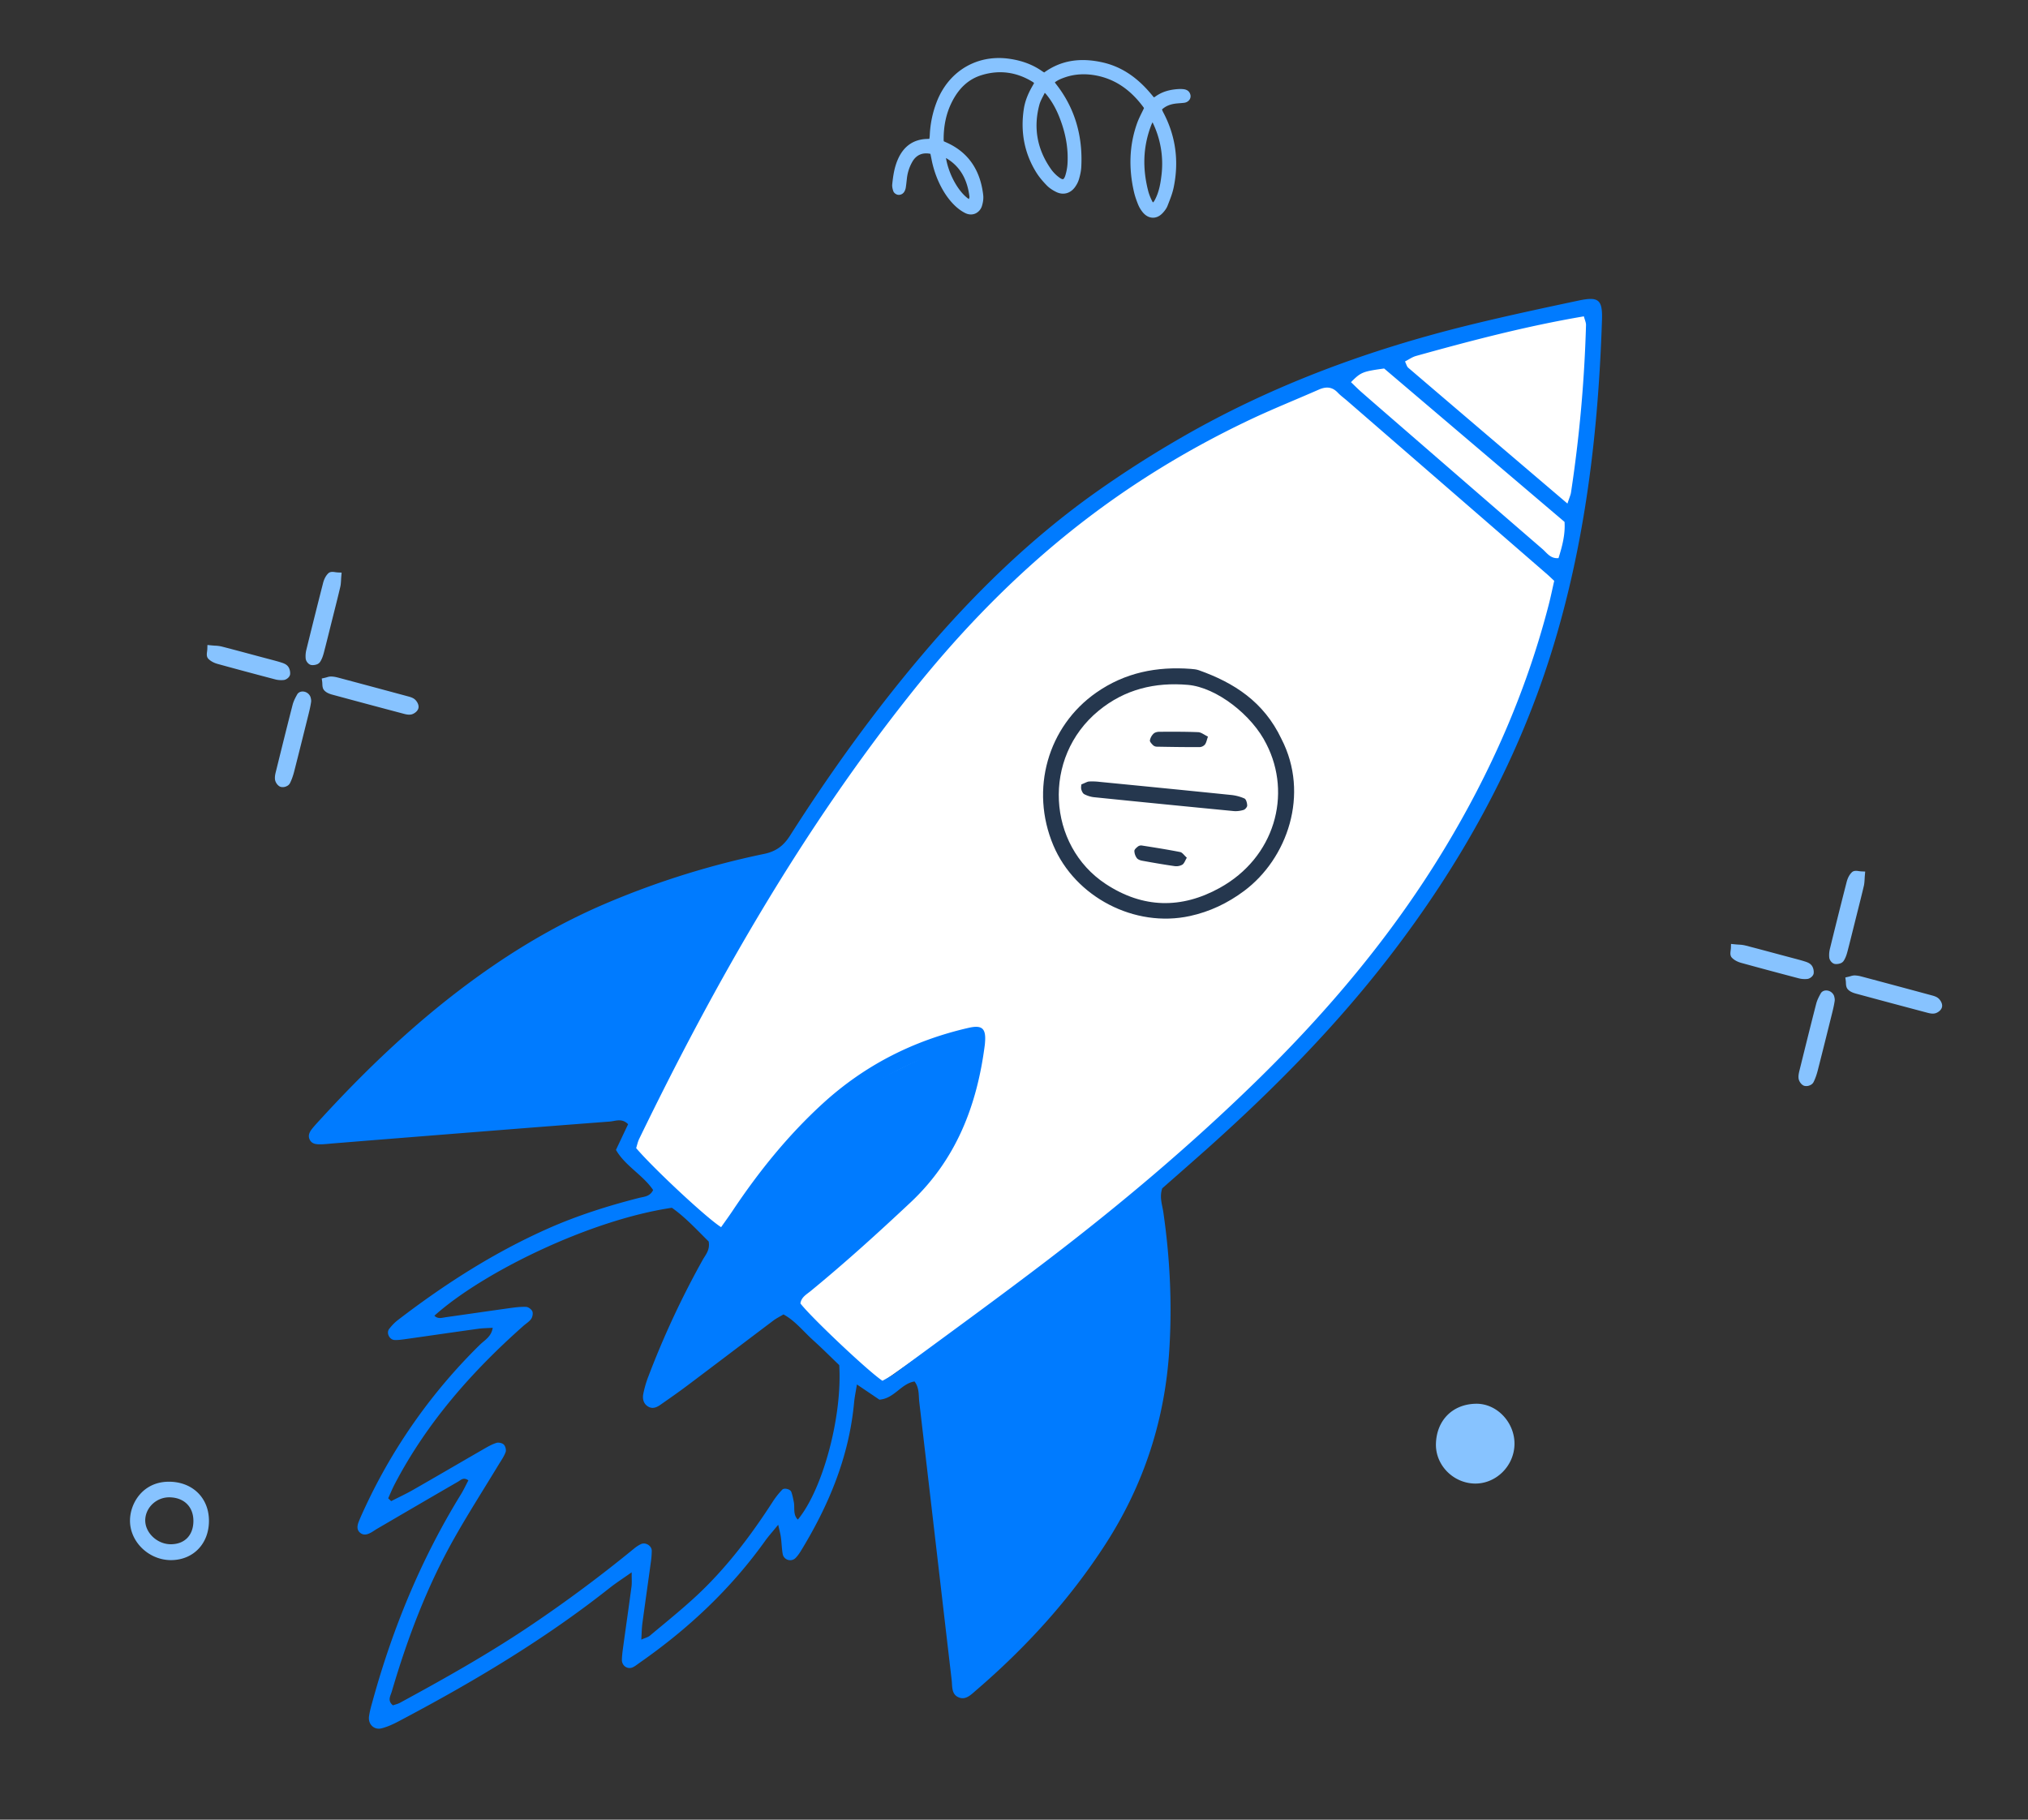
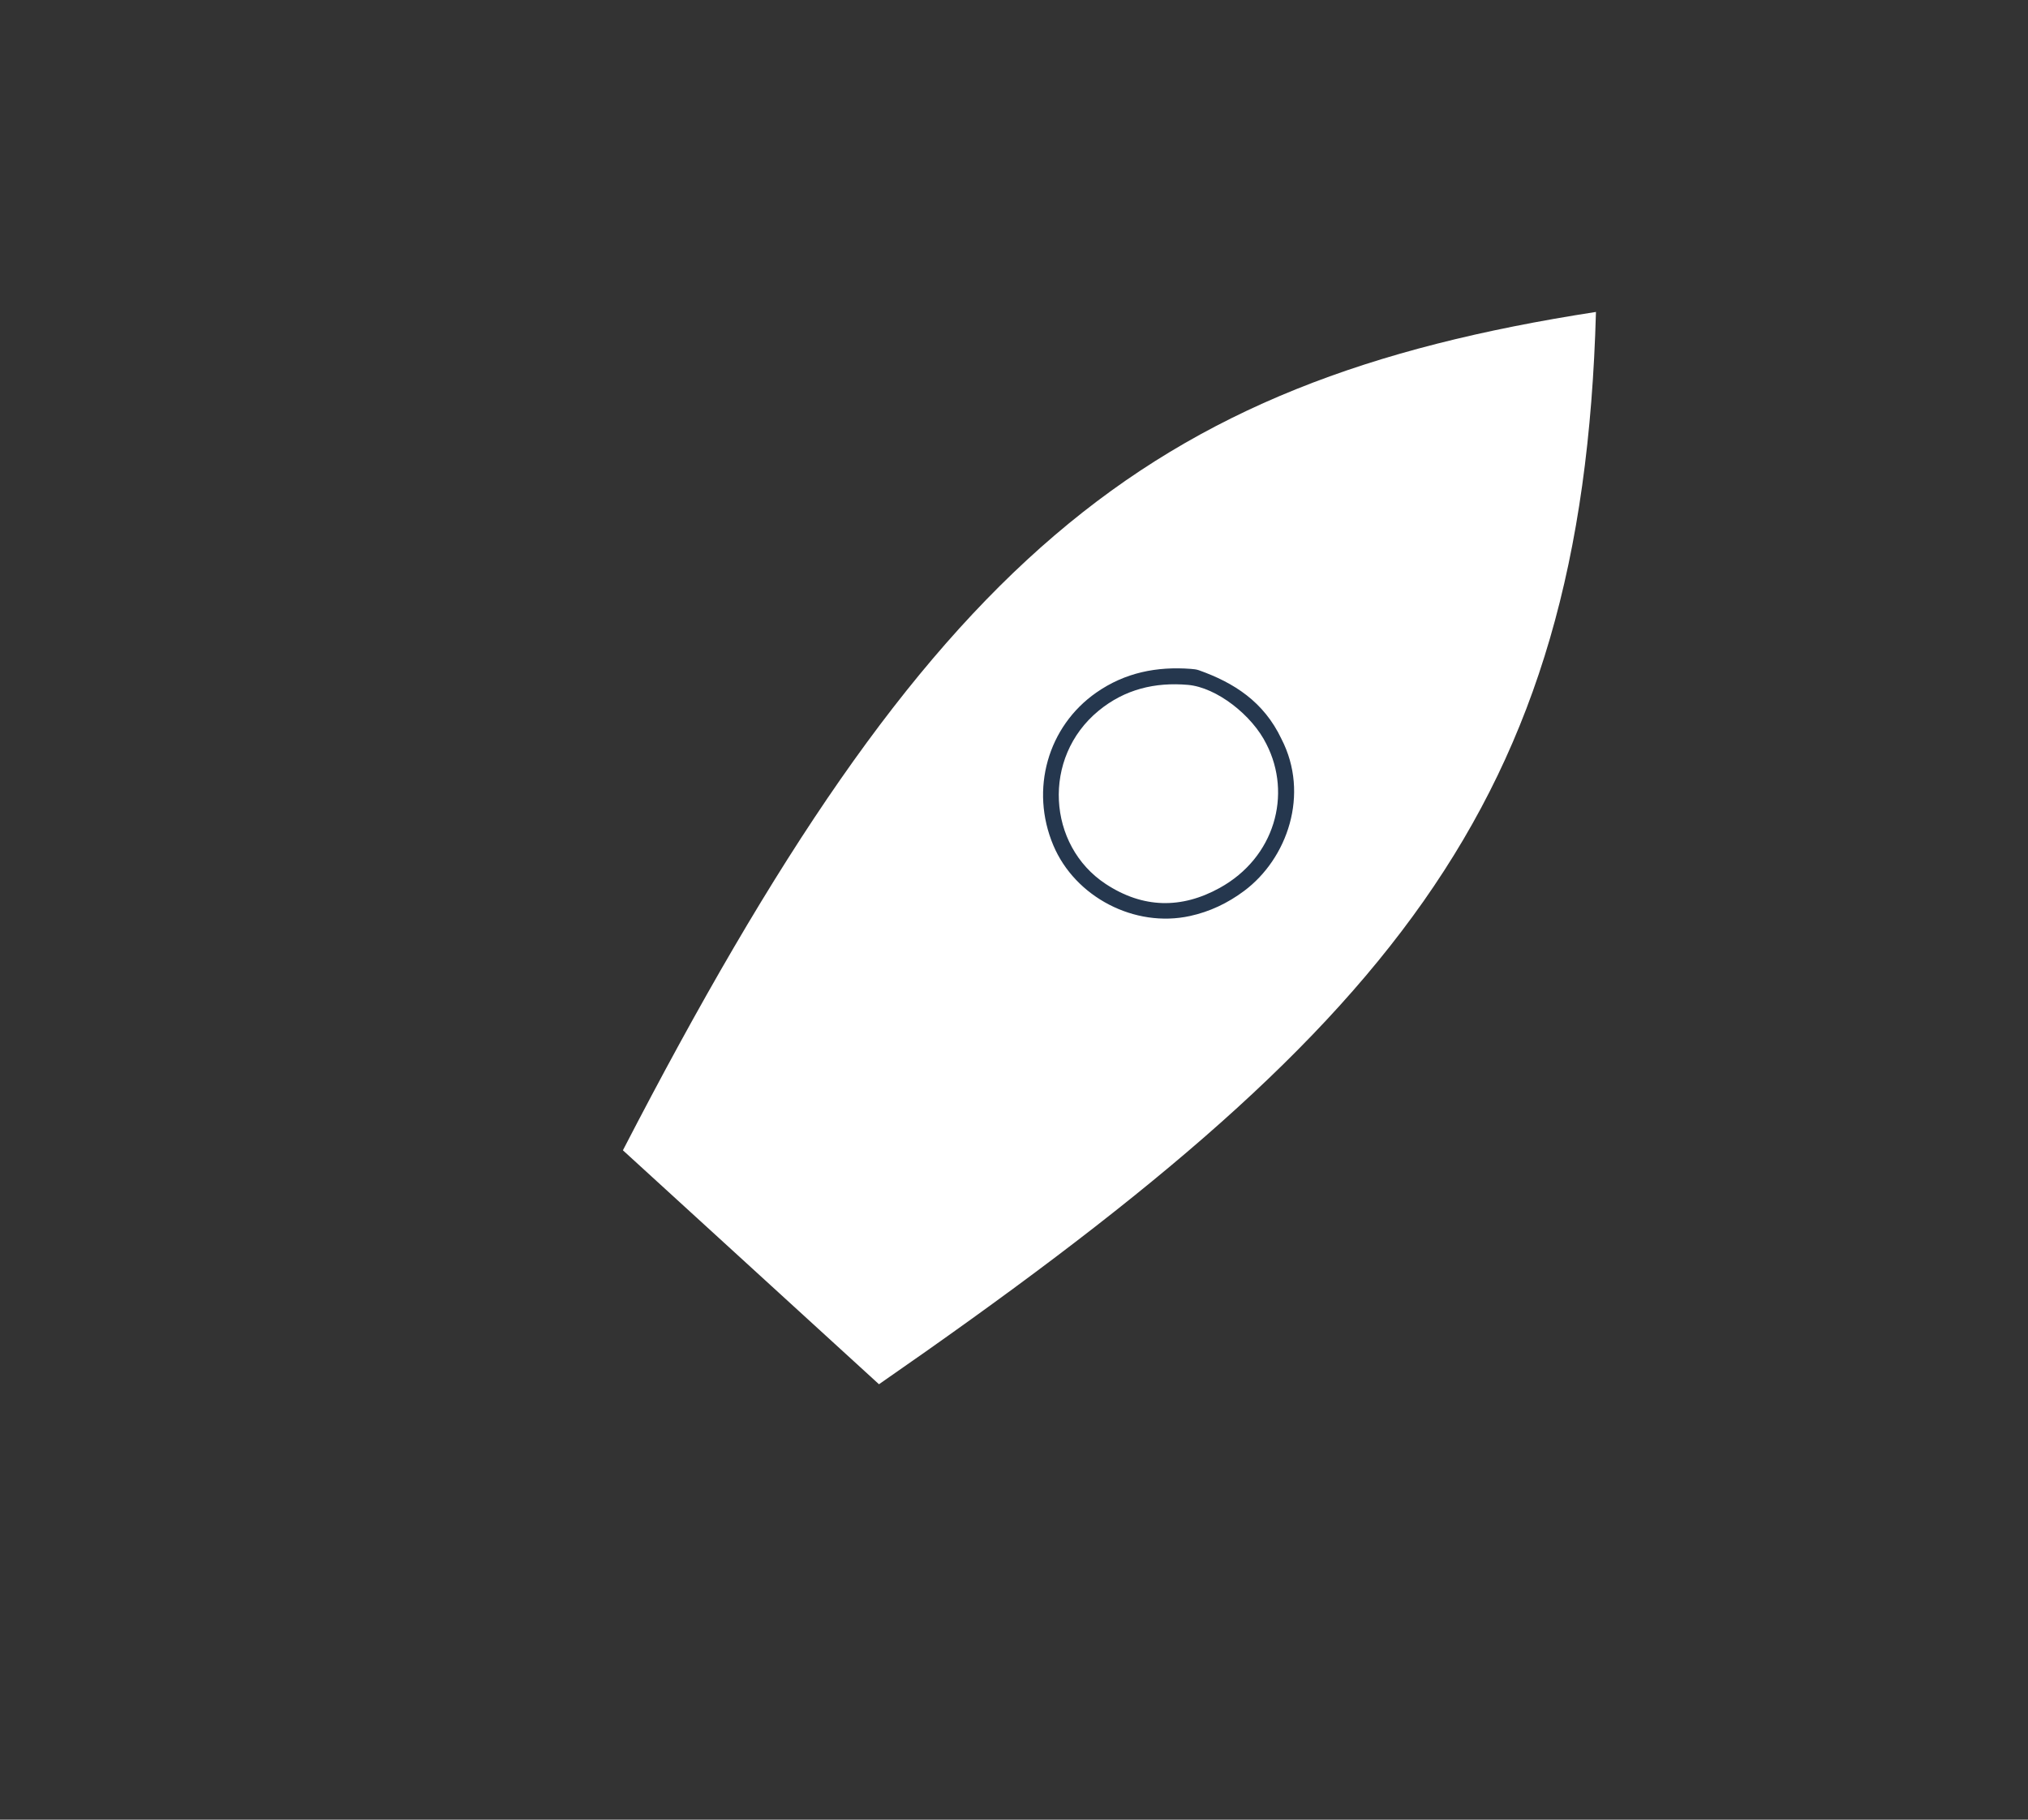
<svg xmlns="http://www.w3.org/2000/svg" width="156" height="140" fill="none" viewBox="0 0 156 140">
  <rect x="0" y="0" width="156" height="140" fill="#333333" stroke="none" />
-   <path fill="#87C3FF" fill-rule="evenodd" d="M78.757 8.374c-.275 1.782.048 3.43.958 4.895.2.319.453.634.8.99.186.193.434.365.737.513.521.256 1.066.12 1.423-.355.148-.199.259-.416.322-.629.108-.364.163-.66.178-.93.132-2.445-.527-4.604-1.96-6.414a1.241 1.241 0 0 1-.074-.106c.187-.15.403-.249.671-.348.81-.303 1.692-.355 2.618-.159 1.39.296 2.543 1.087 3.526 2.417.017.023.029.048.042.074-.05.107-.1.21-.15.309-.147.298-.286.58-.392.882-.577 1.635-.654 3.402-.227 5.255.064.278.162.578.308.944.085.214.206.42.347.597.28.351.577.433.777.44.286.01.56-.121.794-.38.112-.123.27-.313.356-.537l.075-.193c.15-.384.304-.782.392-1.2.428-2.042.158-3.994-.801-5.8a1.581 1.581 0 0 1-.092-.219c.269-.248.6-.39 1.027-.448.11-.014.222-.022.334-.031.11-.009.22-.017.33-.031a.587.587 0 0 0 .417-.23.467.467 0 0 0 .083-.357c-.028-.153-.135-.419-.538-.462a2.257 2.257 0 0 0-.382-.01c-.736.044-1.303.228-1.786.58a.756.756 0 0 1-.108.061l-.022-.025a19.607 19.607 0 0 0-.341-.404c-1.056-1.211-2.22-1.948-3.556-2.255-1.763-.404-3.24-.153-4.51.76-.005.003-.008.006-.012.006a1.956 1.956 0 0 1-.153-.095c-.726-.508-1.56-.822-2.55-.96-1.022-.143-1.997-.004-2.85.376-1.217.542-2.189 1.571-2.721 2.966a8.045 8.045 0 0 0-.526 2.542c-.004.092-.017.183-.031.276-.071.006-.136.01-.2.011-1.03.038-1.775.56-2.216 1.555-.285.643-.375 1.309-.44 1.932-.02.184.026.354.076.513.057.178.25.293.402.303a.497.497 0 0 0 .42-.198.877.877 0 0 0 .145-.37c.026-.168.045-.337.063-.505l.021-.183a3.31 3.31 0 0 1 .422-1.297c.303-.521.782-.729 1.388-.604v.003l.08.388a7.71 7.71 0 0 0 .637 1.94c.341.695.73 1.242 1.188 1.676.25.235.511.421.777.552.26.128.536.14.78.031l.003-.001a.945.945 0 0 0 .511-.622c.083-.284.11-.547.086-.78-.215-1.918-1.134-3.27-2.73-4.014-.096-.045-.193-.087-.29-.131l-.01-.004a.42.42 0 0 1-.014-.079c-.011-1.118.198-2.084.64-2.959.545-1.077 1.288-1.748 2.27-2.053 1.374-.425 2.703-.247 3.953.528.028.016.059.047.094.082-.046.083-.09.162-.134.238-.354.61-.568 1.18-.655 1.743Zm10.588 5.104c-.07.586-.172 1.262-.501 1.883a.72.72 0 0 1-.145.213.265.265 0 0 1-.042-.044 4.026 4.026 0 0 1-.313-.757c-.474-1.788-.418-3.438.173-5.041a2.47 2.47 0 0 1 .14-.323 7.243 7.243 0 0 1 .688 4.07ZM74.57 15.103c.007.053.005.073.005.073l-.025.081a2.22 2.22 0 0 0-.019.063l-.043-.032a1.95 1.95 0 0 1-.186-.146c-.73-.643-1.348-1.866-1.535-2.985 1.034.602 1.625 1.566 1.803 2.946Zm5.688-7.745.11-.217c.043.042.084.084.12.128.396.483.714 1.03.974 1.674.51 1.26.724 2.454.654 3.65a3.9 3.9 0 0 1-.154.865c-.06.208-.131.302-.178.323l-.005.002c-.046.014-.151-.014-.314-.14a2.813 2.813 0 0 1-.563-.554c-1.11-1.532-1.433-3.222-.952-5.023.063-.236.182-.465.308-.708ZM140.056 76.432c-.13.233-.274.505-.349.796-.428 1.663-.839 3.33-1.252 4.995l-.027.108c-.048.193-.101.41-.076.636.024.214.204.496.433.572a.657.657 0 0 0 .446-.044.526.526 0 0 0 .267-.23c.131-.257.24-.56.333-.922.373-1.462.736-2.924 1.1-4.388l.028-.116c.079-.32.133-.58.169-.822.021-.137-.012-.264-.033-.35l-.017-.056a.657.657 0 0 0-.558-.407c-.203-.013-.376.07-.464.228ZM143.186 75.129a2.213 2.213 0 0 0-.513-.082 1.02 1.02 0 0 0-.317.056c-.044.013-.096.029-.157.042l-.251.059.035.26c.007.046.008.094.011.144.005.155.012.352.14.5.168.193.43.283.638.34 1.836.498 3.675.989 5.514 1.476.183.048.397.09.595.033a.866.866 0 0 0 .086-.032c.168-.075.38-.236.421-.462.051-.273-.155-.542-.27-.645-.154-.138-.356-.193-.53-.24-1.799-.487-3.6-.97-5.402-1.45ZM141.163 74.167a.928.928 0 0 0 .441-.064.508.508 0 0 0 .209-.166c.157-.233.241-.508.298-.722.165-.63.321-1.261.478-1.893l.3-1.2c.165-.653.33-1.308.484-1.965.039-.17.048-.332.059-.52.005-.087.009-.18.018-.283l.026-.299-.295-.013c-.063-.003-.126-.012-.187-.02-.183-.027-.394-.056-.548.093-.238.232-.347.553-.392.724a521.49 521.49 0 0 0-1.293 5.166c-.054.22-.071.45-.049.665.02.21.222.472.451.497ZM138.8 73.961c-.228-.073-.459-.133-.69-.195l-1.061-.282c-.933-.25-1.865-.502-2.8-.743a2.688 2.688 0 0 0-.513-.065c-.086-.007-.179-.012-.28-.023l-.301-.03-.009.306c-.003.067-.012.132-.02.195-.023.19-.051.402.096.558.222.235.542.35.715.398 1.28.353 2.688.732 4.429 1.19.209.054.436.071.66.048a.447.447 0 0 0 .142-.04c.163-.072.335-.23.348-.42.015-.174-.029-.44-.189-.617-.147-.161-.357-.227-.527-.28ZM10 116.96c-.022 1.695 1.506 3.123 3.246 3.07 1.68-.051 2.847-1.316 2.827-3.064-.02-1.764-1.307-2.975-3.098-2.967-1.964.008-2.958 1.62-2.975 2.961Zm4.877.096c-.018 1.076-.681 1.748-1.73 1.754-1.085.004-2.041-.936-1.972-1.94.065-.944.91-1.694 1.884-1.67 1.125.026 1.835.752 1.818 1.856ZM116.498 111.152c.047-1.677-1.332-3.189-2.981-3.152-1.791.039-3.006 1.278-3.06 3.07-.048 1.625 1.283 2.992 2.901 3.068 1.653.076 3.094-1.292 3.14-2.986Z" clip-rule="evenodd" />
  <path fill="#fff" d="M122.766 24c-34.785 5.374-51.323 18.974-74.85 64.5l19.698 18c39.221-27.177 54.11-44.438 55.152-82.5Z" />
-   <path fill="#007BFF" fill-rule="evenodd" d="M92.709 88.513c5.117-4.564 9.935-9.421 14.142-14.874 5.453-7.068 9.766-14.772 12.459-23.354 2.618-8.343 3.634-16.95 3.919-25.665.051-1.562-.253-1.822-1.79-1.497-2.806.595-5.613 1.196-8.399 1.88-7.782 1.91-15.256 4.661-22.228 8.697a83.282 83.282 0 0 0-6.596 4.23c-4.938 3.517-9.265 7.727-13.201 12.36-3.755 4.419-7.135 9.12-10.255 14.017-.498.78-1.079 1.203-1.988 1.391a64.681 64.681 0 0 0-11.865 3.683c-3.16 1.322-6.135 2.98-8.959 4.912-4.913 3.362-9.251 7.4-13.276 11.8-.217.237-.439.47-.64.72-.209.255-.374.552-.2.882.171.332.515.35.835.345.318-.004.636-.042.954-.069 1.217-.097 2.434-.199 3.652-.295 5.877-.468 11.754-.94 17.633-1.387.432-.033.931-.285 1.41.205-.295.62-.587 1.241-.934 1.975.703 1.232 2.066 1.92 2.858 3.087-.242.514-.705.512-1.103.612-2.373.606-4.708 1.346-6.95 2.338-4.159 1.842-7.975 4.285-11.587 7.06-.249.192-.474.431-.667.682-.232.301.02.823.406.846.258.015.524-.022.782-.057 1.894-.267 3.787-.545 5.68-.807.353-.048.711-.048 1.099-.073-.103.688-.623.948-.99 1.31a42.821 42.821 0 0 0-8.787 12.418c-.183.389-.364.779-.524 1.179-.125.309-.177.653.126.881.292.221.605.093.89-.077.137-.082.269-.176.407-.256 2.072-1.209 4.144-2.422 6.221-3.622.203-.118.408-.367.787-.096-.188.355-.359.727-.571 1.072-3.038 4.934-5.231 10.238-6.774 15.828-.115.415-.239.832-.298 1.257-.086.609.394 1.073.979.919.456-.119.898-.324 1.318-.547 5.663-2.989 11.159-6.253 16.207-10.246.491-.389 1.02-.727 1.7-1.208-.004.502.025.807-.014 1.102-.198 1.497-.415 2.991-.62 4.487-.05.374-.108.749-.118 1.124-.015.492.455.796.872.579.186-.098.353-.236.527-.357 3.704-2.589 6.968-5.643 9.617-9.35.267-.373.577-.713 1.009-1.244.104.474.173.715.206.961.057.427.063.862.138 1.285.082.47.663.643.994.308.147-.15.274-.327.385-.507 2.16-3.523 3.726-7.268 4.113-11.449.038-.414.127-.821.218-1.391.673.455 1.23.83 1.731 1.17 1.143-.086 1.672-1.243 2.702-1.4.38.506.304 1.07.365 1.591.835 7.123 1.657 14.248 2.49 21.373.055.468-.023 1.05.468 1.306.578.302 1.004-.157 1.4-.498 3.833-3.293 7.215-6.995 9.974-11.271 2.948-4.572 4.578-9.578 4.906-15.033.212-3.514.04-7.006-.465-10.487-.084-.576-.314-1.152-.085-1.84 1.064-.938 2.19-1.92 3.305-2.915Zm16.211-61.125c4.242-1.182 8.498-2.3 12.916-3.049.073.283.17.477.165.668a105.647 105.647 0 0 1-1.154 12.881c-.031.204-.124.396-.274.855-4.213-3.592-8.235-7.018-12.25-10.453-.107-.092-.143-.271-.247-.48.294-.15.554-.341.844-.422Zm-2.449.963 13.878 11.802c.065.961-.177 1.877-.464 2.788-.62.055-.894-.406-1.236-.701-3.721-3.214-7.433-6.439-11.147-9.66-.928-.806-1.858-1.609-2.783-2.42-.276-.241-.532-.505-.797-.758.76-.766.893-.821 2.549-1.05ZM26.489 86.614c-.084.006-.175-.103-.34-.206.27-.324.517-.654.797-.951 3.501-3.707 7.274-7.101 11.456-9.997a49.825 49.825 0 0 1 9.984-5.351 64.337 64.337 0 0 1 9.583-2.976c.238-.054.492-.033.737-.048.011.152.026.209.015.258-.024.103-.044.215-.097.302-3.363 5.506-6.439 11.173-9.372 16.921-.046.088-.152.146-.366.341-7.37.565-14.883 1.14-22.397 1.707Zm34.883 30.301c-.392-.394-.22-.914-.311-1.365-.053-.26-.102-.524-.193-.771-.077-.208-.547-.326-.695-.168a6.138 6.138 0 0 0-.692.866c-1.752 2.718-3.693 5.279-6.077 7.459-1.105 1.01-2.269 1.95-3.416 2.91-.144.121-.352.165-.657.301.03-.498.032-.865.08-1.226.208-1.551.431-3.099.642-4.648a6.8 6.8 0 0 0 .082-.963c-.003-.383-.47-.671-.818-.515-.19.086-.371.207-.532.339a105.553 105.553 0 0 1-7.963 5.925c-3.235 2.179-6.626 4.087-10.047 5.944-.178.096-.38.141-.55.201-.448-.363-.184-.733-.088-1.062 1.204-4.096 2.703-8.072 4.802-11.789 1.081-1.916 2.271-3.772 3.41-5.656.194-.319.417-.63.544-.975.06-.161-.015-.456-.138-.579-.122-.122-.405-.185-.574-.13-.35.111-.678.302-1 .488-1.802 1.038-3.596 2.09-5.4 3.121-.55.315-1.127.582-1.69.87a20.601 20.601 0 0 1-.23-.217c.17-.374.325-.756.516-1.119 2.481-4.734 5.94-8.65 9.89-12.151.2-.177.444-.319.592-.532.104-.149.157-.426.09-.583-.069-.16-.31-.335-.48-.342-.421-.018-.846.039-1.266.096-1.631.227-3.26.466-4.89.696-.306.043-.628.165-.897-.113 3.717-3.344 11.997-7.382 18.269-8.303 1.051.742 1.946 1.725 2.828 2.592.12.657-.245 1.028-.471 1.436a68.015 68.015 0 0 0-4.155 8.916 7.97 7.97 0 0 0-.406 1.389c-.07.38.023.767.403.976.318.176.623.05.894-.137.7-.489 1.4-.975 2.084-1.489 2.218-1.667 4.426-3.348 6.642-5.018.21-.158.45-.274.765-.461.89.483 1.519 1.297 2.258 1.965.713.641 1.391 1.323 2.03 1.935.245 3.963-1.268 9.572-3.185 11.887Zm-5.236-21.057c1.642-2.728 3.464-5.297 5.583-7.65 1.908-2.12 4.024-3.985 6.502-5.41 1.77-1.015 3.645-1.748 5.608-2.26.142-.036.309.026.536.048.007.27.053.534.011.785-.303 1.815-.79 3.576-1.536 5.26-.593 1.34-1.366 2.56-2.368 3.622a80.374 80.374 0 0 1-10.28 9.156c-1.449 1.086-2.827 2.269-4.258 3.38-1.224.948-2.476 1.86-3.721 2.779-.208.153-.447.263-.672.392a39.244 39.244 0 0 0-.261-.173c.156-.44.285-.892.468-1.32a70.924 70.924 0 0 1 4.388-8.609Zm32.142 11.635c-.576 3.33-1.775 6.421-3.466 9.323-2.508 4.308-5.744 7.995-9.398 11.322-.224.206-.498.359-.882.631-.363-1.399-2.752-21.73-2.79-23.586 1.699-1.403 3.605-2.664 5.419-4.046 1.78-1.358 3.537-2.747 5.321-4.1 1.816-1.377 3.52-2.904 5.287-4.199.476.109.478.404.515.657.69 4.666.798 9.332-.006 13.998Zm-7.532-10.67c-3.943 3.017-7.965 5.926-11.957 8.874-.292.216-.627.373-.907.538-1.105-.733-5.533-4.923-6.312-5.953.07-.484.467-.688.793-.956 2.644-2.169 5.174-4.464 7.672-6.808 3.513-3.295 5.12-7.454 5.72-12.135.006-.053.01-.107.014-.16.092-1.101-.214-1.384-1.272-1.141-4.23.97-7.987 2.871-11.219 5.83-2.66 2.435-4.908 5.221-6.912 8.223-.291.436-.6.858-.896 1.28-1.091-.679-5.197-4.51-6.535-6.082.07-.213.12-.477.233-.71 5.88-12.13 12.548-23.767 20.94-34.314 3.379-4.246 7.096-8.157 11.262-11.625 4.544-3.784 9.499-6.892 14.816-9.409 1.732-.819 3.513-1.53 5.266-2.302.545-.238 1.018-.224 1.453.235.219.232.483.42.726.631 5.129 4.45 10.258 8.899 15.386 13.35.157.137.306.284.538.5-.14.61-.267 1.237-.427 1.854-1.726 6.68-4.475 12.907-8.032 18.782-4.032 6.663-8.999 12.54-14.541 17.938-4.988 4.86-10.294 9.339-15.81 13.56Z" clip-rule="evenodd" />
  <path fill="#25374E" fill-rule="evenodd" d="M98.574 56.854c-1.362-2.874-3.658-4.326-6.342-5.284-.196-.071-.416-.092-.627-.108-2.617-.198-5.059.279-7.27 1.82-3.736 2.604-5.12 7.455-3.31 11.755 1.68 3.984 6.255 6.367 10.508 5.439 1.522-.332 2.9-.984 4.168-1.93 3.33-2.484 5.061-7.44 2.873-11.692ZM93.812 68.32c-2.934 1.617-5.893 1.576-8.76-.312-4.487-2.955-4.927-9.723-.545-13.324 2.016-1.66 4.35-2.21 6.87-1.992 2.197.19 4.947 2.327 6.044 4.565 1.972 3.865.643 8.723-3.61 11.063Z" clip-rule="evenodd" />
-   <path fill="#25374E" fill-rule="evenodd" d="M90.783 65.554c-.977-.193-1.963-.347-2.945-.502a.417.417 0 0 0-.298.07c-.117.092-.278.227-.28.345a.97.97 0 0 0 .19.553c.083.111.266.176.413.202.827.151 1.656.295 2.488.414a.947.947 0 0 0 .6-.112c.148-.095.213-.32.344-.534-.21-.186-.343-.403-.512-.436ZM88.975 57.447c1.103.02 2.205.037 3.307.033a.58.58 0 0 0 .408-.202c.11-.15.142-.36.23-.606-.294-.14-.52-.332-.753-.341-.996-.042-1.995-.035-2.995-.03-.148 0-.337.046-.437.145a.976.976 0 0 0-.28.512c-.018.11.133.265.236.37a.443.443 0 0 0 .284.119ZM95.728 61.434a3.389 3.389 0 0 0-1.054-.274c-3.367-.345-6.736-.677-10.104-1.007a4.757 4.757 0 0 0-.791-.027c-.149.01-.292.106-.597.225-.003.06-.042.226-.007.374.035.142.12.323.233.38.23.118.492.204.747.23 3.578.366 7.156.72 10.737 1.066.253.024.525-.014.769-.088.122-.037.28-.224.277-.34-.004-.188-.08-.478-.21-.539Z" clip-rule="evenodd" />
-   <path fill="#87C3FF" fill-rule="evenodd" d="M22.858 53.432c-.13.233-.275.505-.35.796-.428 1.663-.839 3.33-1.251 4.995l-.027.108c-.048.193-.102.41-.077.636.025.214.205.496.434.572a.658.658 0 0 0 .446-.044.527.527 0 0 0 .267-.23c.131-.257.24-.56.333-.922.373-1.462.736-2.924 1.1-4.388l.028-.116c.079-.32.133-.58.168-.822.021-.137-.011-.264-.032-.35l-.018-.056a.655.655 0 0 0-.558-.407c-.202-.013-.375.07-.463.228ZM25.988 52.129a2.22 2.22 0 0 0-.514-.081 1.019 1.019 0 0 0-.316.055c-.045.012-.096.029-.158.042l-.25.058.035.26c.006.047.008.095.01.145.006.156.012.352.141.5.168.193.43.284.638.34 1.836.498 3.674.989 5.514 1.476.183.048.397.09.595.033a.769.769 0 0 0 .085-.032c.168-.075.381-.236.422-.461.051-.274-.155-.543-.27-.646-.154-.139-.357-.193-.53-.24-1.799-.486-3.6-.97-5.402-1.45ZM23.964 51.167a.928.928 0 0 0 .442-.064.503.503 0 0 0 .208-.166c.158-.232.242-.508.298-.722.166-.63.322-1.261.478-1.893l.301-1.2c.164-.653.33-1.308.483-1.965.04-.17.049-.332.06-.52.005-.087.009-.18.018-.283l.026-.299-.295-.013c-.063-.003-.126-.012-.187-.02-.184-.027-.394-.056-.549.093-.237.232-.346.553-.391.724-.38 1.486-.78 3.079-1.294 5.166-.053.22-.07.45-.048.665.02.21.222.472.45.497ZM21.602 50.961c-.228-.073-.46-.133-.69-.195l-1.062-.282c-.932-.25-1.864-.502-2.8-.743a2.685 2.685 0 0 0-.513-.065c-.085-.007-.178-.012-.28-.023l-.3-.03-.01.306c-.002.067-.011.132-.019.195-.024.19-.051.402.096.558.222.235.542.35.714.398 1.28.353 2.688.732 4.43 1.19.208.054.436.071.66.048a.45.45 0 0 0 .142-.04c.163-.072.335-.23.348-.42.014-.174-.03-.44-.19-.617-.146-.161-.357-.227-.526-.28Z" clip-rule="evenodd" />
-   <path fill="#007BFF" d="M24.773 87C35.27 75.411 42.306 70.22 59.735 66.5L49.394 86l-24.621 1ZM88.788 91.5 70.568 105l3.447 25c12.942-11.455 16.636-19.651 14.773-38.5ZM50.379 107.5C56.276 91.874 60.855 84.876 74.508 80c.458 8.609-6.483 14.988-24.13 27.5Z" />
</svg>